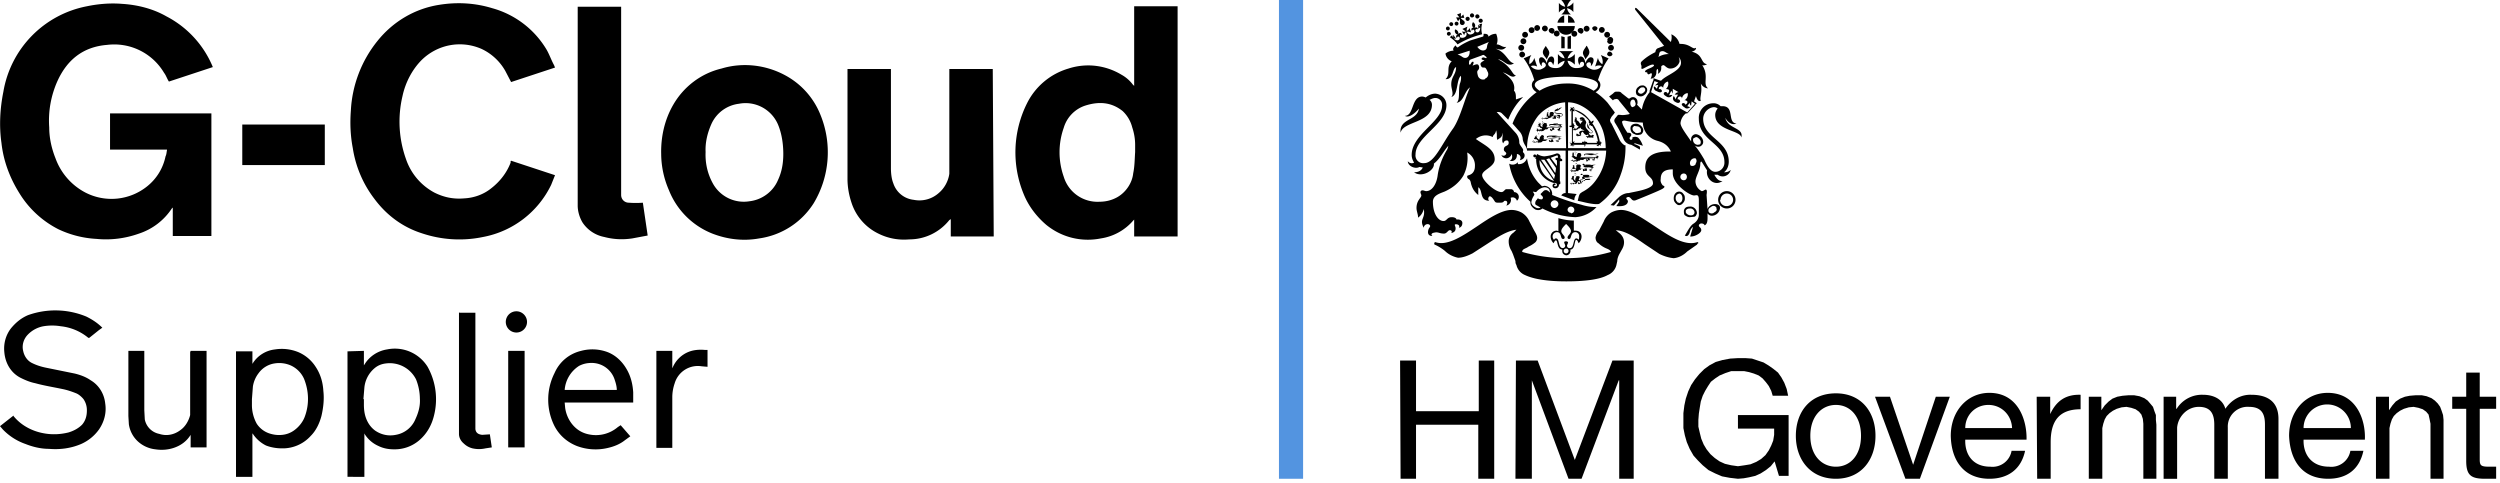
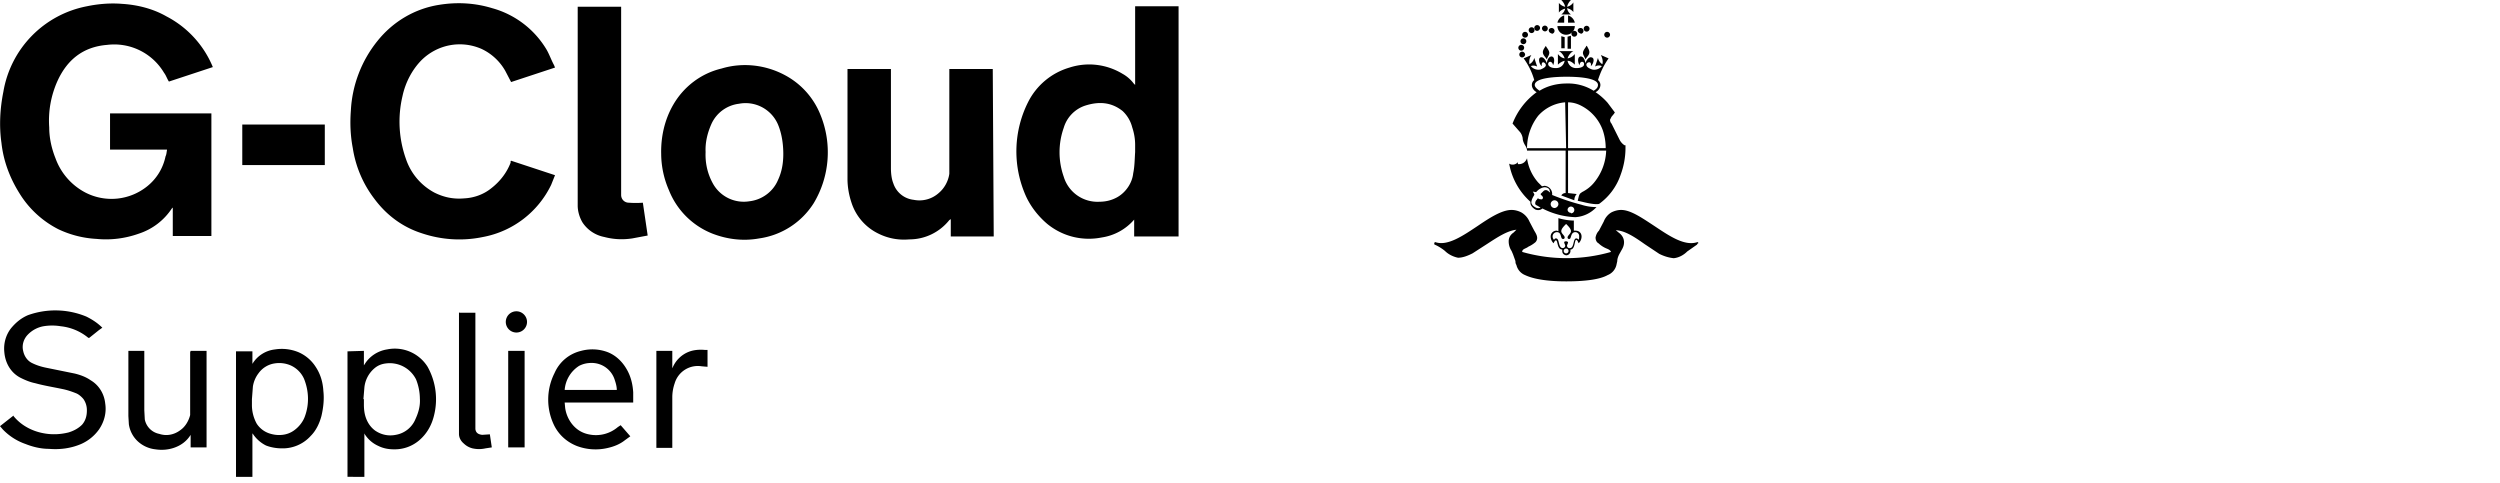
<svg xmlns="http://www.w3.org/2000/svg" version="1" viewBox="0 0 518 100">
-   <path d="M34.6 31H22.8v-7.5h21v25.4h-8V43l-.2.2a13 13 0 0 1-6.8 5.2c-2.8 1-5.8 1.4-8.8 1.1a21 21 0 0 1-7.9-2A20.2 20.2 0 0 1 4 40C2 36.8.7 33.3.3 29.6-.2 26.1 0 22.5.7 19A21.7 21.7 0 0 1 18 1.3c2.4-.5 4.9-.7 7.3-.5 3.2.2 6.4 1 9.2 2.6a20.7 20.7 0 0 1 9.6 10.5l-9.1 3c-.4-.6-.6-1.3-1-1.8a12 12 0 0 0-11.8-5.8c-5 .4-8.3 3.1-10.3 7.5a20 20 0 0 0-1.7 9.6c0 2.2.5 4.4 1.3 6.4a13 13 0 0 0 6.2 7.1 11.8 11.8 0 0 0 12.8-1.3c2-1.6 3.3-3.8 3.8-6.2.2-.4.2-.8.3-1.3V31zm71.3 2.3l9.1 3-.8 2a19.7 19.7 0 0 1-14.1 10.8c-4.3.9-8.7.6-12.8-.8-4-1.3-7.3-3.8-9.8-7.2a23 23 0 0 1-4.4-10.4c-.5-2.6-.6-5.2-.4-7.8a25 25 0 0 1 5.5-14.4c3.2-4 7.7-6.7 12.8-7.5 3.7-.6 7.4-.4 11 .7a19 19 0 0 1 11.2 8.5c.6 1 1 2.2 1.6 3.3l.2.5-9.1 3-1.2-2.3a11 11 0 0 0-5-4.6c-4.2-1.8-9-.9-12.3 2.3-2 2-3.4 4.7-4 7.5a23 23 0 0 0 .7 13c1 3 3.1 5.5 5.9 7 2 1 4 1.4 6.2 1.2 2-.1 4-.8 5.6-2.1 1.8-1.4 3.2-3.2 4-5.3v-.3l.1-.1zM244 49h-9v-3.5l-.2.2a11 11 0 0 1-6.7 3.7c-4 .8-8.1-.2-11.3-2.8-2-1.7-3.7-3.9-4.7-6.4a22.7 22.7 0 0 1 .7-18.8 14 14 0 0 1 8.6-7.2c3.7-1.2 7.7-.7 11 1.3.9.5 1.7 1.2 2.3 2l.3.3V1.3h9V49zm-8.8-17.5V30c0-1.2-.2-2.4-.6-3.6a7 7 0 0 0-2-3.4c-2.4-1.9-5-2-7.8-1.1a6.9 6.9 0 0 0-4.4 4.6 15.2 15.2 0 0 0 0 10.1 7.3 7.3 0 0 0 7.4 5.2c1.3 0 2.6-.3 3.8-1 1.7-1 3-2.9 3.2-4.9.3-1.4.3-2.9.4-4.4zM137 32c-.1-3.6.7-7.2 2.5-10.3 2.2-3.8 5.8-6.5 10-7.5 4.3-1.3 9-.8 13 1.3a16 16 0 0 1 7.5 8.3 20.5 20.5 0 0 1-1.4 18.3 16 16 0 0 1-11.3 7.3c-3.3.6-6.6.2-9.7-1a16 16 0 0 1-9-9 19 19 0 0 1-1.6-7.3V32zm25.3-.1c0-2-.3-4.2-1.1-6.1a7.3 7.3 0 0 0-8.1-4.3 7.2 7.2 0 0 0-5.7 4.2c-.8 1.8-1.3 3.8-1.2 5.8-.1 2.3.4 4.5 1.5 6.5a7.3 7.3 0 0 0 7.6 3.7c2.6-.3 4.9-2 5.9-4.4.8-1.7 1.1-3.5 1.1-5.4zM205.9 49H197v-3.6l-.3.2c-2 2.5-5 4-8.3 4-2.2.2-4.4-.2-6.4-1.2a10.8 10.8 0 0 1-5.6-6.5c-.5-1.5-.8-3.2-.8-4.8V14.3h9v20.5c0 1 .1 2.2.5 3.2a5 5 0 0 0 4.2 3.4 6 6 0 0 0 5.2-1.4c1.2-1 2-2.5 2.2-4V14.3h9l.2 34.7zM128.7 1.4v39c0 .9.7 1.6 1.6 1.6a19.6 19.6 0 0 0 2.9 0l1 6.8-3.2.6c-2 .3-3.9.2-5.8-.3a7 7 0 0 1-4.5-3c-.6-1-1-2.3-1-3.5V1.4h9zM50.2 25.8h17.1v8.4H50.2v-8.4zM320.3 9.5c-.4.6-.7 1-.6 1.5s.5.8.8 1.3c.2-.6.6-1 .5-1.5s-.6-1-.7-1.3m8.5 0c.3.6.6 1 .5 1.5s-.5.8-.8 1.3c-.2-.6-.6-1-.5-1.5s.6-1 .7-1.3m-13.3-.4a.6.6 0 1 0 .5-1.1.6.6 0 0 0-.5 1.1m.4.9a.6.6 0 0 0-.6-.7.6.6 0 1 0 .6.6m.2 1.4c0-.3-.3-.6-.6-.6a.6.6 0 1 0 0 1.2c.3 0 .6-.3.6-.6m2.5-4.9c.3 0 .6-.3.6-.6a.6.6 0 1 0-.6.6" />
+   <path d="M34.6 31H22.8v-7.5h21v25.4h-8V43l-.2.2a13 13 0 0 1-6.8 5.2c-2.8 1-5.8 1.4-8.8 1.1a21 21 0 0 1-7.9-2A20.2 20.2 0 0 1 4 40C2 36.8.7 33.3.3 29.6-.2 26.1 0 22.5.7 19A21.7 21.7 0 0 1 18 1.3c2.4-.5 4.9-.7 7.3-.5 3.2.2 6.4 1 9.2 2.6a20.7 20.7 0 0 1 9.6 10.5l-9.1 3c-.4-.6-.6-1.3-1-1.8a12 12 0 0 0-11.8-5.8c-5 .4-8.3 3.1-10.3 7.5a20 20 0 0 0-1.7 9.6c0 2.2.5 4.4 1.3 6.4a13 13 0 0 0 6.2 7.1 11.8 11.8 0 0 0 12.8-1.3c2-1.6 3.3-3.8 3.8-6.2.2-.4.2-.8.3-1.3V31zm71.3 2.3l9.1 3-.8 2a19.7 19.7 0 0 1-14.1 10.8c-4.3.9-8.7.6-12.8-.8-4-1.3-7.3-3.8-9.8-7.2a23 23 0 0 1-4.4-10.4c-.5-2.6-.6-5.2-.4-7.8a25 25 0 0 1 5.5-14.4c3.2-4 7.7-6.7 12.8-7.5 3.7-.6 7.4-.4 11 .7a19 19 0 0 1 11.2 8.5c.6 1 1 2.2 1.6 3.3l.2.5-9.1 3-1.2-2.3a11 11 0 0 0-5-4.6c-4.2-1.8-9-.9-12.3 2.3-2 2-3.4 4.7-4 7.5a23 23 0 0 0 .7 13c1 3 3.1 5.5 5.9 7 2 1 4 1.4 6.2 1.2 2-.1 4-.8 5.6-2.1 1.8-1.4 3.2-3.2 4-5.3v-.3l.1-.1zM244 49h-9v-3.5a11 11 0 0 1-6.7 3.7c-4 .8-8.1-.2-11.3-2.8-2-1.7-3.7-3.9-4.7-6.4a22.7 22.7 0 0 1 .7-18.8 14 14 0 0 1 8.6-7.2c3.7-1.2 7.7-.7 11 1.3.9.5 1.7 1.2 2.3 2l.3.3V1.3h9V49zm-8.8-17.5V30c0-1.2-.2-2.4-.6-3.6a7 7 0 0 0-2-3.4c-2.4-1.9-5-2-7.8-1.1a6.9 6.9 0 0 0-4.4 4.6 15.2 15.2 0 0 0 0 10.1 7.3 7.3 0 0 0 7.4 5.2c1.3 0 2.6-.3 3.8-1 1.7-1 3-2.9 3.2-4.9.3-1.4.3-2.9.4-4.4zM137 32c-.1-3.6.7-7.2 2.5-10.3 2.2-3.8 5.8-6.5 10-7.5 4.3-1.3 9-.8 13 1.3a16 16 0 0 1 7.5 8.3 20.5 20.5 0 0 1-1.4 18.3 16 16 0 0 1-11.3 7.3c-3.3.6-6.6.2-9.7-1a16 16 0 0 1-9-9 19 19 0 0 1-1.6-7.3V32zm25.3-.1c0-2-.3-4.2-1.1-6.1a7.3 7.3 0 0 0-8.1-4.3 7.2 7.2 0 0 0-5.7 4.2c-.8 1.8-1.3 3.8-1.2 5.8-.1 2.3.4 4.5 1.5 6.5a7.3 7.3 0 0 0 7.6 3.7c2.6-.3 4.9-2 5.9-4.4.8-1.7 1.1-3.5 1.1-5.4zM205.9 49H197v-3.6l-.3.2c-2 2.5-5 4-8.3 4-2.2.2-4.4-.2-6.4-1.2a10.8 10.8 0 0 1-5.6-6.5c-.5-1.5-.8-3.2-.8-4.8V14.3h9v20.5c0 1 .1 2.2.5 3.2a5 5 0 0 0 4.2 3.4 6 6 0 0 0 5.2-1.4c1.2-1 2-2.5 2.2-4V14.3h9l.2 34.7zM128.7 1.4v39c0 .9.7 1.6 1.6 1.6a19.6 19.6 0 0 0 2.9 0l1 6.8-3.2.6c-2 .3-3.9.2-5.8-.3a7 7 0 0 1-4.5-3c-.6-1-1-2.3-1-3.5V1.4h9zM50.2 25.8h17.1v8.4H50.2v-8.4zM320.3 9.5c-.4.6-.7 1-.6 1.5s.5.8.8 1.3c.2-.6.6-1 .5-1.5s-.6-1-.7-1.3m8.5 0c.3.6.6 1 .5 1.5s-.5.8-.8 1.3c-.2-.6-.6-1-.5-1.5s.6-1 .7-1.3m-13.3-.4a.6.6 0 1 0 .5-1.1.6.6 0 0 0-.5 1.1m.4.9a.6.6 0 0 0-.6-.7.6.6 0 1 0 .6.6m.2 1.4c0-.3-.3-.6-.6-.6a.6.6 0 1 0 0 1.2c.3 0 .6-.3.6-.6m2.5-4.9c.3 0 .6-.3.6-.6a.6.6 0 1 0-.6.6" />
  <path d="M317.1 6.8a.6.6 0 1 0 .5-1.1.6.6 0 0 0-.5 1.1m-1.1 1a.6.6 0 1 0 0-1.2.6.6 0 0 0 0 1.2m4-1.3a.6.6 0 1 0-.5-.6c0 .3.3.6.6.6m1.4.5a.6.6 0 0 0 0-1.2c-.3 0-.6.2-.6.5s.3.6.6.6" />
-   <path d="M322.8 7.5a.6.6 0 1 0-.5-1.1.6.6 0 0 0 .5 1.1m10.2 1a.6.6 0 0 0 1.2 0 .6.6 0 1 0-1.1 0m.7.8c-.3 0-.6.3-.6.6a.6.6 0 1 0 .6-.6m-.3 1.4c-.3 0-.5.3-.5.6a.6.6 0 0 0 1.1 0c0-.3-.3-.6-.6-.6m-3.1-4.3c.3 0 .6-.3.6-.6a.6.6 0 0 0-1.1 0c0 .3.3.6.6.6m1.4.4a.6.6 0 1 0 0-1.2.6.6 0 0 0 0 1.2" />
  <path d="M333 7.8a.6.6 0 1 0 0-1.2.6.6 0 0 0 0 1.2m-4-1.3a.6.6 0 1 0-.5-1.1.6.6 0 0 0 .5 1.1m-1.5.5a.6.6 0 0 0 0-1.2c-.3 0-.6.2-.6.5s.3.6.6.6m-1.9.1a.6.6 0 1 0 1.2 0 .6.6 0 0 0-1.2 0m-2.1 3h.7V7.7l-.7-.2V10zm2-2.6l-.7.2v2.5h.7V7.4zm-1.4-2.7V3.2a2 2 0 0 0-1.4 1.5h1.4zm.8 0h1.4a2 2 0 0 0-1.4-1.5v1.5z" />
  <path d="M322.7 5.4a1.8 1.8 0 0 0 3.6 0h-3.6zm2.8-2.4a2 2 0 0 1-.8-1.3c.5.1 1 .4 1.3.8v-2a2 2 0 0 1-1.3.9c.1-.5.4-1 .8-1.4h-2c.4.4.7.9.8 1.4-.5-.1-1-.4-1.3-.8v2c.3-.4.8-.7 1.3-.8a2 2 0 0 1-.8 1.2h2zm2.1 39.4c-2-.5-4-1.2-6-2a1.7 1.7 0 0 0-1.6-1.9l-.5.1-.8-.8a9.6 9.6 0 0 1-2.3-5c-.3.8-1 1.3-1.9 1.2v-.4c-.4.5-1.2.7-1.8.3a13.8 13.8 0 0 0 4.4 7.9v.2c0 .6.5 1.1 1 1.4.5.2 1 .2 1.5-.2a16.2 16.2 0 0 0 6.8 1.8 6.5 6.5 0 0 0 4.4-2.1h.2a10 10 0 0 1-3.4-.5m-6.6-2.7l-.2-.1a.7.7 0 0 0-1 0l-.4.4-.2.2.1.2c.4.3.5.6.3.8l-.1.1c-.3 0-.6 0-.8-.2l-.2.1v.1l-.1.1a1 1 0 0 0-.3.7v.1c0 .2.2.3.4.4l.7.4a1 1 0 0 1-1 0c-.4-.2-.8-.5-.9-1 0-.6.3-1.1.6-1.6v-.2l-.3-.5.6.1h.1c.4-.5 1-.9 1.7-1 .4 0 .7.1 1 .4l.2.7-.3-.2m1.2 3.4a.8.8 0 1 1 .8-.8c0 .4-.4.8-.8.8m3.4 1a.7.7 0 0 1-.7-.6.7.7 0 1 1 1.4 0c0 .4-.3.7-.7.7m1 3.6a1 1 0 0 0-.4 0v-2.1c-1 0-2.2-.2-3.2-.5v2.7l-.3-.1a1.2 1.2 0 0 0-1.3 1.2c0 .5.2 1 .6 1.4.2-.4.3-.6.5-.6.4 0 .2 1.9 1.3 1.9v.3c0 .5.3.8.8.9.5 0 .9-.4.9-.9v-.3c1 0 .8-2 1.2-2 .2 0 .3.3.5.7.4-.4.6-.9.6-1.4 0-.7-.5-1.2-1.2-1.2m-2 4.7a.5.5 0 1 1 0-1 .5.5 0 0 1 0 1m2.6-2.8a.6.6 0 0 0-.5-.3c-.7 0-.4 2-1.3 2a.5.5 0 0 1-.6-.6l.2-.5c0-.2-.2-.3-.4-.3s-.4 0-.4.3l.2.5a.5.5 0 0 1-.5.6c-1 0-.6-2-1.4-2-.2 0-.3.1-.4.3a1 1 0 0 1-.3-.7c0-.5.4-.9.9-.9 1 0 .7 1.4 1.2 1.4a.3.3 0 0 0 .4-.3c0-.4-.7-.8-.7-1.3s.5-1 1-1.5c.5.5 1 1 1 1.5s-.7.9-.7 1.3a.3.3 0 0 0 .4.3c.4 0 .2-1.4 1.2-1.4a.8.8 0 0 1 .8.9c0 .3 0 .6-.2.8" />
  <path d="M351.9 50.4a.2.2 0 0 0-.3-.2c-2.6.8-5.7-1.3-8.7-3.3-2.6-1.7-5-3.4-7-3.4-.7 0-1.4.2-2 .5-.7.4-1.3 1.1-1.6 1.9l-1 1.9c-.4.4-.6.9-.7 1.4 0 .5.2 1 .6 1.2a5.4 5.4 0 0 0 1.7 1.1c.5.2.8.4.9.7a33.4 33.4 0 0 1-18.4 0c0-.5.4-.6 1-.9l.3-.2a6 6 0 0 0 1.3-.8c.3-.2.5-.6.5-1 0-.5-.3-1-.6-1.5l-1-1.9a4 4 0 0 0-1.7-1.9c-.6-.3-1.3-.5-2-.5-2 0-4.5 1.6-7 3.3-3 2-6.2 4.2-8.7 3.4a.2.2 0 0 0-.3.2.2.2 0 0 0 .1.3c.7.3 1.5.8 2.1 1.3.7.7 1.7 1.2 2.7 1.4 1 0 2-.4 3-.9l3.1-2c2-1.3 4.1-2.7 6-2.9l-.6.6c-.6.4-1 1-1 1.8 0 .7.2 1.4.6 2l.3.7.5 1.4c0 .2 0 .5.2.8A3 3 0 0 0 316 57c1.7.8 4.5 1.3 8.5 1.3s7-.4 8.6-1.3a3 3 0 0 0 1.8-2l.2-.9c0-.5.2-1 .4-1.4l.5-.9c.3-.5.5-1 .5-1.6 0-.8-.4-1.5-1.1-2l-.6-.5c2 .1 4 1.5 6 2.9l3 2c1 .5 2 .8 3 .9 1-.1 2-.6 2.8-1.4l2-1.4.2-.3m-15.2-20.3a3 3 0 0 1-1-1.1l-1.7-3.4c-.2-.2-.3-.5-.3-.8l.3-.6.5-.6.2-.3-1.5-2c-.7-.8-1.6-1.6-2.5-2.2.6-.3 1-.9 1-1.5 0-.4-.2-.8-.5-1 .5-1.6 1.2-3.1 2.2-4.5l-1.6-.7c.3.6.5 1.3.3 1.9a2 2 0 0 1-.9-1.3l-.6 1.8c.4-.3 1-.3 1.4-.1a2 2 0 0 1-2 .7c-.6-.2-1.2-.5-1.2-1 0-.3.3-.5.6-.5.4 0 .4.6.3.8.4-.2 1-1.6.2-1.8-.6-.2-1.1.6-1.3 1.2-.1-.7-.4-1.4-1-1.4-.8.1-.5 1.5-.2 1.8 0-.5.3-.7.5-.7.3 0 .5.3.4.6 0 .4-.7.7-1.4.7-1 .1-1.8-.5-2-1.5.6 0 1.1.4 1.5.8v-2.2c-.4.5-.9.8-1.5.9.2-.6.6-1.2 1.2-1.5h-3c.6.3 1 .9 1.2 1.5-.6-.1-1-.4-1.4-.9v2.2c.4-.4.9-.7 1.4-.8-.2 1-1 1.6-2 1.5-.7 0-1.3-.3-1.4-.7s.2-.6.4-.6.5.2.6.7c.2-.3.5-1.7-.3-1.8-.6 0-.9.7-1 1.4-.2-.6-.7-1.4-1.3-1.2s-.2 1.6.3 1.8c-.1-.2-.1-.7.2-.8.3 0 .6.3.6.6 0 .4-.6.7-1.1.9a2 2 0 0 1-2-.7c.4-.2 1-.1 1.3.1l-.6-1.8a2 2 0 0 1-1 1.3c-.1-.7 0-1.3.4-1.9l-1.6.7a14 14 0 0 1 2.2 4.5c-.3.2-.5.6-.5 1 0 .6.4 1.2 1 1.5a14.5 14.5 0 0 0-5 6.5l1.4 1.6c.4.4.6.9.7 1.4 0 .5.2 1 .5 1.5.2.3.4.7.4 1.1h8V40a1 1 0 0 0-.9.5l2.7 1c0-.5.2-1 .5-1.3l-1.8-.2v-8.8h7.9a11 11 0 0 1-2.4 6.5c-.7.9-1.6 1.6-2.6 2.1l-.4.3a2 2 0 0 0-.3.7l-.2.8.9.2c2.8.7 3.5.5 3.6.4a12.3 12.3 0 0 0 4.4-6 16 16 0 0 0 1-5.3v-.8m-12.3.6h-8.1a11 11 0 0 1 2.3-6.7 8.4 8.4 0 0 1 5.6-2.8l.2 9.5zm.1-13.4c-2 0-4 .5-5.6 1.5-.6-.4-1-.8-1-1.2 0-1.5 4.4-1.7 6.6-1.7s6.5.2 6.5 1.7c0 .4-.2.8-.9 1.2a10 10 0 0 0-5.6-1.5m.3 13.4v-9.5c1 0 2 .3 2.9.8a9.2 9.2 0 0 1 4.3 5c.4 1.2.6 2.4.6 3.7h-7.8z" />
-   <path d="M331.5 29.2a.1.1 0 1 1 0 .3 9 9 0 0 0-1.6-4c.2 0 .3-.3.3-.5-.2 0-.4.1-.5.3l-.2-.3c-.5-.6-1-1.2-1.7-1.6-.6-.4-1.2-.6-1.9-.8 0-.2.2-.2.3 0a.3.3 0 0 0-.3-.4l-.1.2-.4-.2.1.4-.2.1a.3.3 0 0 0 .3.4.1.1 0 1 1 0-.3V26l-.5.1c.1.2.4.3.6.2v3.3a.2.2 0 1 1-.1-.3c-.3 0-.4.3-.3.4l.2.1-.1.4c.2 0 .3 0 .4-.2v.3c.2 0 .4 0 .4-.3a.1.1 0 1 1-.3 0h2.4v.4c.2-.1.2-.3.2-.5h2.6a.2.2 0 0 1-.3.1c0 .2.3.3.4.3l.1-.3.4.2c0-.2 0-.3-.2-.4a.2.2 0 0 0 .3-.1.3.3 0 0 0-.3-.4m-2.3-4v.2l.2.1-.2.4.4-.1v.2h.3c.6 1 1 2 1.2 3.2h-.3l.1.3h-2l-.1-.2h-.3l-.1-.3-.2.4a.2.2 0 0 0-.4.1h-1.7l.2-.3-.4.1v-2.8l.3-.1-.1-.3.3-.1-.3-.2v-.3h-.2V23l.3.1v-.3l1.4.8a7 7 0 0 1 1.6 1.4" />
-   <path d="M330.1 28.3l.2-.2h-.2s.2 0 0-.1 0-.2-.2 0-.7 0-.7-.6l.2.2h.4l.2-.2c0-.3-.2-.4-.5-.6l-.2-.3-.3-.7v-.3a1 1 0 0 0 0 1c.3.3.9.6.9.8 0 .1 0 .2-.2.2h-.2l-.2-.2-.6-.7a1 1 0 0 1-.1-1c.2-.2-.1-.7-.3-.9v-.2h-.1l-.2-.2h-.4l-.2.1-.1.2c0 .2 0 0 0 0l.2.2v-.1h.2v.1h-.3v.1l.2.1h.3c0 .3-.3.3-.4.7l-.2-.2a1.7 1.7 0 0 0-.4-.5c-.2 0-.2-.1-.2-.2v-.4l-.1-.1v.2l-.1-.1c0-.1-.1-.2-.2 0l.2.1-.2.1c0 .1 0 0 0 0v.4c0 .1-.1 0-.1 0-.1.1 0 .2.2.2v.2h.1c.1 0 0 0 0 0v.2c.1.3.3.5.6.6l-.4.4s-.2.2-.3 0h-.4.1v.1h.2-.3v.3l.3-.1v.2h.1v-.3s0 .2.2.1l.3-.1.2-.2h.2l.2-.2c0 .5.6.4.8.7a1 1 0 0 0-.6 0c-.1 0-.4.1-.5.3 0 .2.1.4.3.5h-.4l-.3-.2c-.2 0-.3.1-.2.2h.2l-.2.1v.1s0 .1.2 0l.1.2c.1 0 0 0 0-.1h.2s0-.1.2 0l.1-.1h.2v-.4c0-.2.2-.4.4-.4.1.3.4.6.7.7.2 0 .3-.2.4-.1v.3h-.3c-.1 0-.2 0-.2.2l.1-.1.1.1.1-.1s-.1.2 0 .2v.1h.1l.1-.2v.1h.9c0 .1 0 .1.2 0s-.1 0-.1 0v-.4l.2-.1h-.2v.3zm-6.6 4.5h-.2v-.1a.7.7 0 0 0-.8-.9c-.8.3-1.6.5-2.5.6a3 3 0 0 1-1.5-.5l-.2.4a.3.3 0 1 0-.3.3l.2-.1-.1.4h.2a5 5 0 0 0 3.6 5c.3 0 .7 0 .7.4 0 .2-.1.3-.3.3a.2.2 0 0 1-.3-.2l.3-.1c0-.1 0-.3-.2-.3s-.4.2-.4.4a.5.5 0 0 0 .5.6.7.7 0 0 0 .8-.8c.1 0 .3 0 .3-.2v-.4h-.1v-4.2h.2c.1 0 .3 0 .3-.2s-.1-.3-.3-.3m-4.4.3l3 4.3a4.2 4.2 0 0 1-3-4.3m3 3.9l-2.7-4h.7l2.2 3.2-.2.8m.2-1.3l-1.8-2.8.6-.2 1.4 2-.1.9m.5-3h-.2c-.1 0-.3 0-.3.2s.1.3.3.3v1.2l-1.3-1.7 1.3-.5c.2 0 .2.1.2.5m.2-8.5c.5 0 .8-.2.8-.4 0-.6-1.6-.2-1.6-.6l.1-.2c.8 0 .9-.6 1.4-.7-.7-.1-.8.4-1 .5.1 0 .2-.3.1-.4-.1.2-.4.2-.6.4l-.1.1.1.1-.1.2c0 .6 1.6.2 1.6.6 0 .2-.3.3-.7.3s-.6-.3-1.2-.1c0-.1.2-.3 0-.4a.1.1 0 0 0 .2-.1h-.1v-.2l-.2-.1h-.4l-.2.2v.3l-.1.4-.2-.2v-.5.1l-.2-.1s0-.1-.1 0l.2.1h-.2v.4c0 .1 0 0 0 0v.1c0 .1 0 .1-.1 0a.1.1 0 0 1 0-.1c-.1.1 0 .3.2.2s0 .1 0 .1l.2.2h-.7c0 .1-.3.2-.4 0h-.2l.2.1c.2.1 0 0 0 0h-.2l-.2.1h.3c.2 0 0 0 0 0v.2l-.1-.1.1-.1.2-.1v.1a.1.1 0 0 0 .2-.1l.1.1-.1.1.2-.1h.2v.2c0-.2.2-.1.3-.2l.2-.1.1-.1v.1l.4-.2c.3 0-.2-.3.4-.2h.2v.2h.2-.2c-.1.2-.1-.1-.3 0h-.1.2c0 .1-.2 0-.1.2v.1h.2c.1 0 0 0 0 0h.5v-.3l-.1-.2h.7v.2h-.2a.1.1 0 0 0-.2.1h.4l-.1.1v.1l.2-.2c.2 0 0 0 0 0v.2h.1V24l.1-.1-.1-.1h-.7M321 23h.2-.1c-.1 0-.1 0 0 0m-.2-.1h-.1c-.1 0 0 0 0-.2v.1m0 .4v-.1h-.1c-.1 0 0 0 0 0h.1c-.1 0 0 0 0 .1v.2h-.2v-.1m3.1 3.1c0-.2-.2-.3-.7-.3s-1.9.2-1.9-.2h.7c.7.2 1.6-.2 2 0-.5-.4-1 0-1.5-.2.3 0 .5 0 .5-.2-.3.2-.8 0-1 .2-.5 0-.8 0-.8.2 0 .6 1.5.2 2 .2s.6 0 .6.2-.5.1-.8.1h-2.4c0-.1.2-.3.1-.4l.2-.1h-.2v-.2l-.1-.2h-.4l-.1-.1v.2c-.1 0-.2.2-.3.1l.1.1-.1.2c-.1 0 0 .1 0 .1v.2h-.1a3 3 0 0 0-.3-.2v-.6l-.2-.1h.1v.2l-.2-.1c-.2 0 0 0 0 0 0-.1 0-.2-.1 0l.2.1-.2.1-.1.1.1.1v.2c0 .1 0 .1-.1 0a.1.1 0 0 1 0-.1c-.2.2 0 .3.2.2s0 .1 0 .1h.1c.1 0 0 0 0 0l.2.2c.1 0 .2.2.3 0v.3h-.4s-.3.2-.4 0v-.1h-.1l-.1-.1-.1.1.2.2c-.1 0-.1-.1-.2 0l-.2.1h.3s-.1.1 0 .2l.1.2v-.2l.1-.1c.1 0 0 0 0 0h.3v.2l.2-.2h.2v.3c0-.3.2-.2.4-.3l.4-.3h.2c.5 0 .1-.4 1-.3h.2v.3h.2-.2c-.2.2-.2-.2-.4-.1l-.1.2.1-.1h.1s-.2 0-.1.2l.1.1h.1l.1.1.1-.1.1-.2h.4l-.1-.2v-.2h1v.2h-.2l-.1.2.1.1.1-.1v.1l-.1.1.1.1v-.1c.2 0 0-.1.2-.2v.2l.1.1.1-.1V27l-.1-.2.1-.2v-.4c0-.1-.2.1-.2 0h-.1l-.6-.1c.4 0 .9-.1.9-.3m-3.5-.5l.2.1h-.2m-.1-.2s-.1.1-.2 0v-.1l.2.1m-.2.5v-.1h.1c.1 0 0-.1 0-.2h-.1.2v.1h-.1v.2l-.2.1v-.1m4.1 3.1c0-.2-.2-.3-.7-.3s-2.2.2-2.2 0 .5-.2 1-.2v.1c.8.2 1.5-.3 2 0-.4-.4-.9 0-1.4-.2l.6-.1h-1.2c-.5 0-1.1 0-1.1.3 0 .5 1.8.2 2.3.2s.5 0 .5.2-.4.1-.7.1h-2.8s.2-.3 0-.4.2 0 .2-.1h-.1v-.2l-.2-.2h-.2l-.2.1c0 .1 0 0 0 0v.1l-.3.2h.1l-.1.3v.2h-.2l-.3-.3-.1-.2v-.3l-.1-.1v.4l-.1-.2s-.1-.1-.2 0l.2.1-.2.1c0 .1 0 0 0 0v.2h-.1c-.1.1 0 .3.2.2l.1.1.1-.1.3.3h.1v.2h-.4c0 .1-.3.2-.4 0v-.1h-.1l-.1-.1-.1.1h.1l.2.2h-.1l-.2-.1s-.2 0-.1.2v-.1h.3c.2-.1-.2.1 0 .2l.1-.2c.1 0 0 0 0 0a.1.1 0 0 0 .2.1h.2v.1l.1-.2h.2v.1l.1.2c0-.3.3-.1.5-.2h-.1.2l.2-.1v-.1h.1l.2-.1c.9.1.4-.4 1.4-.3h.1c.1 0 0 .2 0 .2l.2.1h-.1c-.2.1-.2-.2-.4-.2l-.1.2h.2s-.2 0-.1.1v.1h.3l.1.1.1-.1h.4l-.1-.3v-.2h1v.2h-.4c-.1 0 0 .1 0 .2h.1c.1 0 0 0 0 0h.2v.2l.1-.2c.1 0 0 0 0 0v.1h.2l-.1-.2V29h.1v-.2l.1-.1-.1-.1c0 .1-.2.1-.2 0h-.1a3 3 0 0 1-.6 0c.3 0 .9 0 .9-.3m-4-.4h.2-.1c-.1 0 0 0 0 0m-.2-.1h-.1c-.1 0 0 0 0-.2l.1.1m-.2.5V28c0-.1 0 0 0 0v.2l-.1.1v-.1m12.5 4.8v-.1l-.2-.1h-.6c.3 0 .9 0 .9-.3s-.2-.2-.7-.2-2.2.2-2.2-.1.5-.2 1-.1c.8.2 1.6-.3 2-.2-.6-.2-.9.2-1.4 0l.6-.1h-1.2c-.5 0-1.1 0-1.1.3 0 .5 1.8.2 2.3.2l.5.1-.7.2h-2.9c.1-.1.3-.3.2-.4l.1-.1h-.1v-.2l-.2-.2h-.5v.2l-.2.1h.1l-.1.3v.2h-.2l-.3-.2c-.2-.1-.1-.1-.1-.2v-.3a.1.1 0 0 0-.1-.2v.2l-.1-.1c0-.1 0-.2-.1 0l.1.1c.1 0 0 0 0 0h-.1v.4c0 .1 0 0 0 0v.1c0 .2-.2.2-.2 0 0 .2.1.3.3.3l.1.1.3.3h.2l.2.2h-.4s-.3.2-.4 0 0 0 0-.1h-.3.1l.1.1c.1.1 0 0 0 0h-.2s-.2 0-.1.1h.3v.2c.1 0 0 0 0 0v-.2l.2.2a.1.1 0 0 0 .1-.2v.1h.1v.1l.2-.1h.2v.2c0-.2.2-.1.3-.2l.2-.1c0-.1.1 0 .2 0l.2-.2c.9.2.4-.3 1.4-.2l.1-.1v.3c-.1.2-.1-.2-.3-.1 0 0-.2 0-.1.1h.1s-.1 0 0 .2v.1l.1.1.1-.1c.2 0 0-.2.2-.2h.3V33l-.1-.2h1v.2h-.2c-.1 0-.2 0-.2.2h.3l-.1.1v.1c.1 0 0-.2.2-.2s0 .1 0 .1h.1V33l.1-.2c.1-.2 0 0 0 0v-.2m-3.9-1l.2.1h-.2m-.1-.2l-.2.1v-.2l.2.1m-.2.5h.1c.1 0 0-.2 0-.2h-.1.2v.1h-.1c-.1 0 0 0 0 .1l-.1.1V32zm2.4 2.3l.1.1c.7.2 1.5-.3 1.9-.2-.6-.2-.9.1-1.4 0l.6-.1h-1.1c-.4 0-.7 0-.7.3 0 .5 1.4.2 1.8.2l.4.1-.7.2h-2.2l.1-.4.1-.2h-.1v-.1l-.2-.1h-.5v.1l-.2.2v.5h-.3l-.1-.3v-.3l-.2-.1v.1s0-.1-.2 0h.1l.1.2h-.1v.2s-.2.2-.2 0c0 .2.1.3.3.3h.5v.3a1 1 0 0 0-.3 0c-.1 0-.3.1-.4 0v-.1h-.1l-.1-.1-.1.1.2.1c.2.1 0 0 0 0h-.1s0-.1-.1 0h-.2.1c0 .2 0 .2.2 0s-.1.2 0 .3l.1.1v-.1l.1-.1c.1 0 0 0 0 0h.3v.1l.2-.1h.1l.1.1c0-.2.2-.1.3-.2.1.2.3 0 .3-.2h.2c.5 0 .1-.4.8-.3h.2v.2l.2.1h-.1c-.1.1-.1-.2-.3-.2l-.2.2h.2c.1 0 0 0 0 0s-.2 0-.1.1v.1s.2.2.2 0h.6v-.5h1v.2h-.3c-.1 0-.2 0-.2.2h.3l-.1.1v.1l.1-.2v.2h.1c.1 0 0 0 0 0v-.1c.1-.1 0-.1 0-.2l.2-.1v-.3l.1.1.1-.1h-.2s0-.2 0 0l-.7-.1c.3 0 .9-.1.9-.3s0-.2-.6-.2-1.6.1-1.6-.1.2-.2.4-.1m-1.6 0h-.2v-.2l.2.1m.1.3h-.1v.1l-.1.1c-.1 0 0 0 0 0v-.2h.2v.1m0-.1V34l.2.1h-.1m1.3 2.6h.1c.7.3 1.4-.2 1.8-.1-.5-.2-.8.1-1.3 0l.6-.1c-.2.1-.9-.2-1.1 0h-.1c-.2 0-.4.2-.4.4 0 .4 1.7 0 1.7.2s-.3.2-.8.2h-1.6l.1-.3.1-.2v-.2l-.2-.1h-.5v.2l-.1.1c-.1 0 0 0 0 0l-.1.3v.4l-.3-.4c-.1 0 0-.1 0-.2v-.3a.1.1 0 0 0-.2-.1v.1c0-.1-.1-.2-.2 0l.2.1h-.2v.2s-.1.2-.1 0c-.1.2 0 .3.2.3s0 .1.1.1 0 .2.2.3a.2.2 0 0 0 .3.1v.2a1 1 0 0 0-.3 0h-.7l.2.1c-.1 0-.1-.1-.2 0h-.1s0 .2.3 0-.2.1-.1.2l.1.1V38h.3v.2c.1 0 .2 0 .2-.2h.2c.2 0 0 0 0 0v.2c0-.2.2 0 .3-.2v.1l.1-.1.2-.4.5-.2-.1.3.2.2h-.2c-.1.1-.1-.2-.3-.1l-.1.1h.2c.1 0 0 0 0 0s-.2 0-.1.1v.1l.2.1v-.1h.1l.1-.1h.3a.2.2 0 0 0-.1-.3s0-.3-.2-.5h.5l.3.2-.1.1h-.2l-.1-.1-.1.1h.2-.2v.1c0 .1 0 0 0 0h.2v.2c.2-.2 0-.2.2-.3h.2c.1 0 0-.1 0-.2l.1.1.1-.1-.1-.1V37l-.2-.2h.1c.6 0 1-.2 1-.4 0-.4-1.8 0-1.8-.2 0-.1.1-.2.3-.2m-1.3 0l.2.1h-.1c-.1 0 0 0 0-.1m-.2 0h-.1c-.1 0 0 0 0-.2l.2.1m-.2.4v-.1c0-.1 0 0 0 0h.2-.1v.2h-.1M300.6 7a.4.4 0 1 0-.4.4c.2 0 .4-.2.4-.4m-.2-1.1a.4.4 0 1 0-.8 0 .4.4 0 1 0 .8 0m.3-.5a.4.4 0 1 0-.4-.4c0 .2.2.4.4.4m1.1-.1a.4.4 0 1 0 0-.8.4.4 0 0 0 0 .8m4.7-.7a.4.4 0 1 0 .6-.6.4.4 0 1 0-.6.6m-.1-.9c.2-.1.2-.4 0-.6a.4.4 0 1 0-.6.6.4.4 0 0 0 .6 0m-1.1-.2c.2-.1.2-.4 0-.6a.4.4 0 0 0-.6 0 .4.4 0 1 0 .6.6m-.9.7a.4.4 0 1 0-.6-.6.4.4 0 0 0 0 .6.4.4 0 0 0 .6 0m-2.7-.6l.4.8.4-.5v.9a.5.5 0 1 0 .8-.5 4 4 0 0 1-.6-.5v-.1h.7l-.2-.7-.5.5v-.8l-.8.3.5.6h-.7zm4.8 1.4l.2.5-.4-.4v1c0-.2.2-.3.4-.4 0 .7-.3 1-.5 1a.4.4 0 0 1-.5-.4c0-.2.2-.4.5-.2 0-.5-.4-.5-.7-.3a.8.8 0 0 0-.3-1.2c-.3.4-.2 1 .2 1.2-.4-.2-.7.2-.4.6.1-.4.4-.3.5 0s-.2.6-.6.7c-.6.2-.8-.2-1-.5.2-.1.5 0 .9.1l-.3-.9a1 1 0 0 1-.6.6c0-.3 0-.6.2-.9L303 6l.7.5a1 1 0 0 1-.8 0l.5.8c0-.3.2-.6.4-.6.1.3.2.7-.3 1a1 1 0 0 1-1 0v-.1c0-.3 0-.6.4-.3 0-.6-.5-.6-.7-.2 0-.5-.2-.9-.7-1a.8.8 0 0 0 .6 1.1c-.3 0-.6.3-.2.7 0-.4.3-.4.5-.2a.4.4 0 0 1-.2.6c-.2.1-.5.1-1-.3h.5l-.6-.8v.6a1 1 0 0 1-.2-.5l-.5.4c.6.4 1.2.9 1.6 1.5a18.4 18.4 0 0 1 5.1-2.1c-.2-.7-.2-1.5 0-2.2l-.6.1zm9.1 26.2c.1-.4-.7-1-.8-1.6a3 3 0 0 0-.7-2l-4-4.4c.4 0 .8 0 1.1.3l1.3 1.3a13 13 0 0 1 2.6-4.2l.5-.5-1.5.5c0-.8 0-1.4-.4-1.8.2-1 0-2.3-2.3-3.8 1.2.3 1.9 1.4 2.7.6-.8 0-.8-1.8-3.7-3.3 1.1 0 2 1.8 3.3.8-1.2-.1-1.6-2.3-3.8-3 .8.1 1.5.5 2.2-.4-.8.2-1.2-.5-2-.5.3-.7.2-1.5-.1-2.2-.6 0-1.1.2-1.6.6 0-.6-.6-.6-1-.6 0 .3 0 .6-.2.6l-2.6.8c-.9.4-1.7.8-2.5 1.4-.2.1-.4-.2-.5-.4-.3.3-.7.7-.4 1.1-.6 0-1.2.2-1.7.6a2 2 0 0 0 1.3 1.6c-1.3 1.3-.1 2.6-1.3 3.7 1.7.1 1.4-2.2 2.2-2.5 0 1.6-1 1.9-1 3.6 0 1 .6 2 0 2.6 1.5-.4 1-3.5 2-4.4a3 3 0 0 1-.2 1.6c-.4 1.4.1 3.4-.7 4 1.5-.2 1.6-2.4 2.8-3.2-1 2-2 6.3-3.5 8.5-2.4 3.3-3.9 7.2-6 7.2a1.6 1.6 0 0 1-1.8-1.8c0-3.7 6.4-6.2 6.4-10.2 0-1.3-1-2.3-2.3-2.4-.7 0-1.4.3-2 .8a2 2 0 0 0-.7-.2c-2.3 0-1.7 4-3.6 4 .7.5 2-.4 2.9-1.5-.4 2.6-4.1 2-3.8 5 .5-2.4 6.5-2 6.5-5.8 0-.4-.2-.8-.5-1 .4-.2.8-.4 1.2-.4a1.4 1.4 0 0 1 1.4 1.6c0 3.3-6.3 6-6.3 10.2 0 .6.2 1.1.5 1.6a1 1 0 0 1-1.3-.3c0 1 1.5 1.7 2.4 1.2l.7.1c-.3.7-1 1-1.8 1 1.6 1.2 4.3-.4 4.1-1.8 1.3-1 2-2.6 3-3.7l-.2.7c-1 1.6-1.7 3.4-2 5.3-.2 1.8-1.1 3.4-2.4 3.4-.3 0-.7-.3-1-.1-.4.3 0 .7 0 1 0 .5-1 1-1 2.6 0 .7.4 1.5.3 2 .6-.4 1-1 1.2-1.8.4 2.1-1 2 0 3.9a.8.8 0 0 1 1.1-.7c.4.3.2.5 0 .8s-.6 1.6.7 1.6c-.3-.2-.3-.6.4-.7.8-.2 1 .2 2 .2.6 0 .8-.7 1.2-.7s.5.3.3.6c.8-.2.9-.6.9-1s-.3-.7-.1-.8 1.1 0 .8.7c.4-.1.7-.4.7-1s-.7-.8-1.2-.7c-.1-.4-.6-.5-1-.5-1 0-1 .8-1.7.8-1.1 0-2.2-1.5-2.2-4 0-1.3 1.4-1.7 2.4-2.1 1.6-.7 3-1.8 3.9-3.3a8 8 0 0 0 .8-4.8 3 3 0 0 1 1.6 2.9c0 .7-.3 1.4-1 1.7-.4.2-.6.1-.6.4 0 .2.1.4.3.5.5.3.4.8.6 1.3a4 4 0 0 0 1.4 2v-1.6c1 .6.2 2.8 2.3 2.8-.4-.2-.2-.8 0-.9s.5.1.9.7.3.6 1.3.6.6-.4 1.1-.4.5.6.2 1a1.2 1.2 0 0 0 .9-1.6.9.9 0 0 1 1.3.6 1 1 0 0 0-.6-1.8c0-.3-.3-.6-.6-.6h-1c-.3 0-.5.6-1 .6-1.3 0-4-2.4-4-3.5s2.6-1.7 2.6-3.3c0-2.1-2.1-2.9-3.9-4.2 1-.8 2.3-1 3.5-.4.1-.6.5-.4.7-1.4.3.9 0 1.6.3 2 .3-.4 1-.4 1-1.5.2.7-.3 1.8.2 2.2.1-.5.5-.6.7-.6s.4.1.4.5c0 .8-1 .4-1 1.4 0 .4.5.5.5.8a.6.6 0 0 1-1 .3c.1.4.5.7 1 .7s1-.4 1.1-.9c.3.7 0 1.3-.4 1.4.5.2 1.6 0 1.5-1.4.6.1 1 .6.6 1.3.5-.1 1-.4 1-1s-.5-.5-.3-1m-12-19.2c-.6 0-.6-.4-1.6-.7l2.5-.8c.1.7-.2 1.5-.9 1.5m4.1 4.4a1.1 1.1 0 0 1-1.5-.8c-.1-.4-.2-.8 0-1s.4-.5.2-1-.7-.2-1.3 0c.3-.5.3-.9 0-.8s-.4.7-.6.6-.1-.4-.1-.6.1-.4.4-.5l2.2-.8c.2-.1.4-.2.6 0s.5.3.4.5-.6-.3-.9 0 0 .4.5.5c-.5.3-1 .5-.8 1s.3.5.8.5c.2 0 .4.3.6.8a1 1 0 0 1-.5 1.5m.1-6c-.6.4-1.3 0-1.7-.6l2.4-1c-.6.8-.2 1.2-.7 1.6M356 41.4a1.8 1.8 0 1 0 1.8-1.8c-1 0-1.8.8-1.8 1.8m.5 0a1.3 1.3 0 1 1 1.3 1.3 1.3 1.3 0 0 1-1.4-1.3m-7.1 1.6a1 1 0 0 0-.4.7c0 .3 0 .7.2.9.3.2.6.4 1 .4l1-.1c.3-.1.4-.4.5-.7 0-.7-.5-1.3-1.2-1.4-.4 0-.8 0-1.1.2m.8 1.6c-.5-.1-.9-.5-.8-.8 0-.2 0-.3.2-.4.2-.2.5-.2.8-.2.4 0 .8.4.8.8 0 .5-.5.7-1 .6M339.5 18c-.5.3-.7 1-.4 1.6.5.5 1.2.5 1.7 0 .3-.2.4-.5.5-.8 0-.3 0-.5-.2-.7a1 1 0 0 0-.6-.4c-.4 0-.7 0-1 .3m-.1 1c0-.3.2-.5.4-.7.2-.2.4-.2.7-.2.2 0 .4.3.4.5s-.2.5-.4.6c-.3.3-.7.3-1 0l-.1-.2m7.8 21c-.3.3-.4.7-.4 1.1 0 .4.1.7.4 1 .2.2.4.4.7.4.3 0 .5-.1.7-.3.3-.3.5-.6.5-1s0-.7-.3-1a1 1 0 0 0-.9-.5 1 1 0 0 0-.7.3m.7 2c-.2 0-.3 0-.4-.2a1 1 0 0 1-.3-.8c0-.3.1-.5.3-.7l.4-.2c.4 0 .7.4.7 1 0 .3-.1.6-.3.8l-.4.2V42zm-9.4-16.3a1 1 0 0 0-.6.5c-.2.7.1 1.4.8 1.6.3.2.7.2 1.1.1.3 0 .5-.3.6-.5a1 1 0 0 0 0-.8c-.2-.4-.4-.6-.8-.8-.3-.2-.7-.2-1.1-.1m.3 1.7a.8.8 0 0 1-.5-1l.3-.3.8.1c.3.1.5.3.6.6v.4c0 .2-.2.3-.4.3a1 1 0 0 1-.8 0" />
-   <path d="M357.2 23.8c.6 1.6 1.7 2.2 2.6 1.8-2-.2-.3-3.6-2.9-3.6h-.4a2 2 0 0 0-1.6-.6 3 3 0 0 0-2.9 3.2c0 4.6 5.3 5 5.3 9a1.9 1.9 0 0 1-1.9 2c-.9 0-1.6-1-2.3-2.6-.6-1-1.2-2-2-2.9.2.2.5.3.8.3.3 0 .5-.1.7-.3.2-.2.3-.4.3-.7 0-.8-.7-1.5-1.5-1.6a1 1 0 0 0-.7.3 1 1 0 0 0-.3.7v.5c-1-1.5-2.2-3-2.2-3.8a3 3 0 0 1 1.1-2h.3l.1-.1 1.6-1.7v-.1l.3-.2-.6-.4.4-1.1c.2.7.5 1.2 1 1-.3-.7.4-1.8 0-3.6.4.7 1 1 1.5 1-1.2-1 .3-2.5-1.2-4.8.3.1.7 0 1-.2-1.4-.2-.7-2-3.2-2.6.6-.1 1-.5.9-.8-.7.5-1.2-.9-3.4-.8a3 3 0 0 0-1.7-2c.1.5.1 1-.1 1.6l-7-6.9c-.2-.2-.4-.2-.4-.1V2l6 7.5-1.3.5c-.3.1-.5.5-.5.8-1 .5-1.8 1-2.6 1.7-.3.3-.6.4-.3 1.1.1.3-.3 1 .6.5.6-.3 1.8-1 2-.6.1.2-.5.5-1 .7s-1 .5-.8.7.4 0 .4.1c0 .2.1.4.3.4.2 0 .4-.3.6-.2s-.1 1-.2 1.1c.7 0 1.2-.6 1.2-1.3 0-.5.1-.6.2-.7s.3.5.1 1c.4-.2.8-.6.7-1.5.1-.2.3-.3.5-.3s.7.7 1.3.7a2 2 0 0 0 2-1.4c0-.3 0-.7-.2-1 .3.3.5.7.5 1.2 0 1.7-3 2.5-4.1 3.7h-.2l-1.4-.5v.4l-.1.2-.7 2v.3c-.8 1-1.4 2.3-1.6 3.6l-1-1 .1-.3c0-.4 0-.7-.3-1a.9.9 0 0 0-1.3 0h-.3l-1.4-1.1a.7.7 0 0 0-.6-.3h-.6c-.2 0-.4.2-.6.4l-.8.6.5.5.3.3.2-.2.5-.1c.3 0 .5.2.6.4l2.2 2.7-.3.1c-.6.1-1.1.2-1.7.1-.4 0-.4-.1-.7.3l-.4.5c-.1.2-.2.4 0 .8.7 1.1 1.3 2.2 1.8 3.4A2 2 0 0 0 338 30l1.8 1v-.6a4 4 0 0 0-1-.5c-.2 0-.3-.2 0-.2l1.6.5c-.2-.6-.5-1.2-1-1.7-.4-.2-.8-.2-1.2 0a.3.3 0 1 1-.5 0c0-.2.3-.2.3-.6s-.5-.4-.8-.4c-.4-.6-.9-1.4-1-1.8s-.2-.5 0-.6c.3-.3 1 .1 2.4.2l1.8.1a4 4 0 0 0 3.1 3.8c1.2.3 2.2 1 2.7 2.2-4.6-.1-5.3 1.7-5.3 3.3 0 2 1.6 1.8 1.6 3.3 0 1.2-3.8 1.7-5 2-.7 0-1.4.3-2 .8l-1.8 1.7.7.1.7-.8.4-.5v.5l-.6.9c2.2.2 2.4-.7 2.4-1s-.6-.6-.2-.8.6 0 .8.2.4.6 1 .4c0 0 5-2 5.6-2.4s.4-.5 0-.7c-.3-.4-.5-.8-.4-1.3 0-1.5.9-2 2.5-2v.8c0 2.3 3.5 4.6 4.4 4.6.5 0 1-.4 1 1v3c0 .8-.5 1.5-1.2 1.9-.7.5-1.4 2-1.7 2.4.3.2.7.2 1-.6.1-.5.3-.9.7-1.2l-.6 2c.9.1 2.3-.7 2.3-1.3s-.5-.6-.5-1c0-.2.3-.4.5-.4.3 0 .6.1.7.4.4-.2.6-.6.6-1.5v-1.1.1c.2.3.5.5.9.5.7 0 1.4-.5 1.6-1.2a1 1 0 0 0 0-.8 1 1 0 0 0-.7-.4c-.8-.1-1.5.3-1.8 1l-.2-2.9c.1-.7.1-1-.1-1.1s-.5.3-.9.3a2.3 2.3 0 0 1-1.3-2c0-1 1-2.3 1-3.6 0-.5.2-.7.4-.3l1 1.6c-.3 1.8 1.6 3.4 3.2 2.2-.8.1-1.3-.6-1.7-1.3h.7a1.7 1.7 0 0 0 2.7-1c-.4.4-.9.5-1.4.5.7-.5 1-1.4 1-2.2 0-4.4-5.3-4.9-5.3-8.9 0-1.2 1-2.3 2.2-2.4.3 0 .6.1.8.3a2 2 0 0 0-.5 1.5c.2 3.1 5.3 3 5.4 4.5.6-2.3-3.3-1.6-3.4-4.7m-13.8-12c.3-.5 0-1.2.9-1.2.4 0 .8.4 1.3.6-.8 0-1.5.2-2.2.6m-4.7 9.6c0 .2 0 .4-.2.6l-.4.2c-.3 0-.5-.4-.5-.8 0-.3.1-.5.3-.7l.3-.1.3.2.2.6M354 43.5c0-.3.3-.5.5-.6.2-.2.5-.3.8-.2l.3.2.1.5c0 .3-.3.5-.5.6-.3.3-.8.3-1.1 0a.6.6 0 0 1-.1-.5M350.8 29c0-.2 0-.3.2-.4l.4-.2c.3 0 .5.2.7.4.2.2.3.4.3.7l-.1.4-.5.1a1 1 0 0 1-1-1m-8.7-9.9l.7-2.3.8.3-.7.6.7-.1-.3.8c-.1-.1-.3-.4-.6-.5a.8.8 0 0 0 .6 1c.5.3.8.3 1 .1s-.2-.7-.6-.5c0-.4.2-.6.5-.6.2 0 .4.2.4.4 0-.7.4-1.3 1-1.4.2.6 0 1.2-.5 1.6.2-.1.5 0 .7.1.1.2 0 .6-.3.8a.4.4 0 0 0-.7-.2c-.2.3 0 .5.5.8a.8.8 0 0 0 1.2-.3 1 1 0 0 0-.7.1l.5-1 .3.6v-1l1.2.7c-.3 0-.6.2-.8.5h.7l-.6 1a1 1 0 0 0-.3-.7.8.8 0 0 0 .3 1.2c.5.3.8.3 1 0a.4.4 0 0 0-.5-.5c0-.4.2-.6.5-.6s.4.2.4.5c0-.6.6-1.2 1.2-1.2.1.6-.2 1.3-.8 1.5.2-.1.5 0 .7.2.1.2 0 .5-.4.7a.4.4 0 0 0-.7-.2c-.1.2 0 .4.6.8.3.3.8.2 1.1-.1l-.6-.2.5-.7c0 .2.1.5.3.6l.1-.9.7.5-1.6 1.8-7.5-4.2zm7.2 18.1a.7.7 0 1 1 0-1.1c.3.3.3.8 0 1.1m2.1-3.3a.8.8 0 0 1-1.1.4 1 1 0 0 1 1-1.5c.3.3.3.8 0 1.1m29.1 62.8c2.9 0 5.2-2.3 5.2-6.4s-2.3-6.4-5.2-6.4-5.3 2.3-5.3 6.4 2.4 6.4 5.3 6.4m0-15.2c5.3 0 8.2 3.9 8.2 8.8s-2.9 8.9-8.2 8.9-8.3-4-8.3-8.9 2.9-8.8 8.3-8.8m-90.3-6.8h3.3v10.5h13V74.7h3.2v24.5h-3.3V88h-12.9v11.2h-3.2l-.1-24.5zm24 0h4.5l7.7 20.6 7.8-20.6h4.4v24.5h-3V78.8h-.1l-7.7 20.4H325l-7.6-20.4v20.4H314l.1-24.5zm46.1-.5h1.4l1.4.1 1.2.4 1.2.4 1 .6 1 .7 1 .8.7 1 .6 1.1.5 1.3.3 1.4h-3.2l-.3-1-.5-1-.6-.8-.7-.8-.8-.6-1-.4-1-.3-1-.2h-2.7l-1.2.4-1.2.5-.9.6-.9.7-.6.9-.6 1-.5 1-.4 1.2-.2 1.2-.2 1.3-.1 1.3v1.4l.3 1.3.3 1.2.5 1.2.6 1 .8 1 .9.8 1 .7 1.1.5 1.3.3 1.4.2 1.4-.2 1.2-.2 1.2-.5 1-.6.9-.8.7-1 .5-1 .4-1 .2-1.2v-1.3h-7.5V86h10.5v12.6h-2l-.9-3-.8 1-1 .8-1.1.7-1.1.5-1.3.3-1.1.2-1.2.1-1.7-.2-1.6-.3-1.4-.6-1.4-.7-1.2-1-1-1-.9-1-.8-1.4-.6-1.4-.4-1.4-.3-1.5v-3.1l.2-1.6.3-1.4.5-1.5.6-1.3.8-1.2.9-1.1 1-1 1.1-.8 1.3-.7 1.4-.4 1.6-.3 1.7-.1zm37.6 25h-3l-6.3-17h3.1l4.8 14.1 4.7-14.1h2.9l-6.2 17zm19-5.8a4 4 0 0 1-4.4 3.3c-3.7 0-5.3-2.6-5.2-5.6h12.7c.1-4-1.7-9.7-7.7-9.7-4.6 0-8 3.8-8 8.9.1 5.1 2.7 8.9 8 8.9 3.9 0 6.6-2 7.4-5.8h-2.8zm-9.6-4.7c0-2.7 2.1-4.8 4.8-4.8 2.7 0 4.8 2.1 4.9 4.8h-9.7zm14.9 10.5h2.8v-7.6c0-4.3 1.7-6.8 6.2-6.8v-3c-3-.1-5 1.2-6.3 4v-3.6H422l.1 17zM441 81.9h1.2l1.1.2 1 .4.7.5.6.7.5.6.3.9.3.8v1l.1 1v11.2h-2.7V87.8l-.1-1-.3-.9-.5-.6-.7-.5-.9-.3-1-.2-1 .1-1 .3-.8.4-.7.5-.6.6-.4.7-.3.9-.2.9v10.5h-2.8v-17h2.6V85l.7-1 .8-.8.8-.6 1-.4 1.1-.2 1.2-.1zm46 11.5a4 4 0 0 1-4.4 3.3c-3.7 0-5.4-2.6-5.3-5.6H490c.2-4-1.7-9.7-7.7-9.7-4.6 0-8 3.8-8 8.9.2 5.1 2.7 8.9 8.1 8.9 3.9 0 6.5-2 7.3-5.8H487zm-9.7-4.7a4.9 4.9 0 0 1 9.8 0h-9.8zm23.2-6.8h1.3l1 .2 1 .4.7.5.6.6.5.7.3.8.3.9.1 1v12.2h-2.7V87.8l-.2-1-.2-.9-.5-.6-.7-.5-.9-.3-1-.2-1 .1-1 .3-.8.4-.7.5-.6.6-.4.7-.3.9-.2.9v10.5h-2.8v-17h2.7V85l.7-1 .7-.8.9-.6 1-.4 1-.2 1.2-.1zm-52.2.3h2.6v2.5h.1c1.2-1.9 3.3-3 5.5-2.9 2 0 4 .8 4.6 2.9 1.2-1.8 3.2-3 5.4-2.9 3.3 0 5.6 1.4 5.6 5v12.4h-2.8V88c0-2-.5-3.7-3.3-3.7a4.1 4.1 0 0 0-4.4 4.3v10.6h-2.8V88c0-2.2-.7-3.7-3.2-3.7-2.4 0-4.3 2-4.5 4.3v10.6h-2.8v-17zm65.5 0h3.4v2.5h-3.4v10.5c0 1.3.3 1.5 2 1.5h1.4v2.5H515c-2.9 0-4-.6-4-3.7V84.7h-2.9v-2.5h2.9v-5h2.8v5z" />
-   <path fill="#5394e0" d="M265 0h5v99.2h-5V0z" />
  <path d="M0 88.3l2.8-2.2v.1c1.6 2 4 3.2 6.4 3.6 1.7.3 3.4.2 5-.2 1-.3 2-.8 2.8-1.6.7-.8 1-1.8 1-2.9a4 4 0 0 0-.7-2.4c-.4-.5-1-1-1.5-1.2-1-.4-1.9-.7-2.9-.9-1.9-.4-3.8-.7-5.6-1.2-1-.2-2-.6-3-1.1-2-1-3.2-3-3.4-5.3-.2-1.8.3-3.6 1.4-5 1-1.2 2.1-2.1 3.5-2.7a16.8 16.8 0 0 1 12.1.3c1.2.6 2.3 1.3 3.3 2.3l-.7.5-2 1.6h-.2a10.7 10.7 0 0 0-5.7-2.4 11 11 0 0 0-3.6 0 6 6 0 0 0-3.2 1.7c-.9.9-1.3 2.2-1 3.4.2 1 .8 2 1.8 2.5s2 .8 3 1l5.9 1.2c1.2.3 2.3.7 3.3 1.4 1.7 1 2.8 2.8 3 4.8.3 1.9-.2 3.8-1.3 5.4a9 9 0 0 1-3.7 3c-2.1.9-4.4 1.2-6.7 1-1.6 0-3.3-.4-4.8-1a12 12 0 0 1-4.7-3l-.6-.7zm52.3 1.5v9h-3.4v-26h3.4v2.6c1-1.7 2.8-2.8 4.7-3a9 9 0 0 1 4.9.6 8 8 0 0 1 3.5 3c1 1.5 1.5 3.2 1.6 5 .2 1.7 0 3.5-.4 5.2-.4 1.5-1.1 3-2.2 4.1a7.8 7.8 0 0 1-6 2.6c-1.1 0-2.3-.2-3.3-.6a7 7 0 0 1-2.7-2.4l-.2-.2.1.1zm-.1-7v1a8 8 0 0 0 1 4 5 5 0 0 0 2.6 2c.9.3 1.8.4 2.7.3a5 5 0 0 0 2.4-.9c1-.7 1.9-1.8 2.3-3 .9-2.5.8-5.2-.2-7.7a5.5 5.5 0 0 0-2.8-2.8 6 6 0 0 0-3.3-.4 5 5 0 0 0-3.3 2 6 6 0 0 0-1.2 2.8l-.2 2.6v.1zm23.2-10.1v3l.2-.3c1-1.6 2.7-2.7 4.6-3a8 8 0 0 1 8.4 3.6 13.8 13.8 0 0 1 1.3 10.2c-.5 2-1.5 3.7-3 5a7.8 7.8 0 0 1-5.3 1.9c-1.1 0-2.2-.2-3.2-.7a6.4 6.4 0 0 1-2.8-2.4l-.1-.2v9H72v-26l3.4-.1zm0 10v1.1c0 1 .1 2 .5 3s1 1.8 1.8 2.4c1.3.9 2.8 1.2 4.3.9a5.4 5.4 0 0 0 4.1-3.3c.6-1.3 1-2.7.9-4.2a11 11 0 0 0-.8-4 6.1 6.1 0 0 0-6.2-3.3c-.9.1-1.7.4-2.4 1a6 6 0 0 0-2.1 4l-.2 2.4h.1zm55.9.7H117l.1 1.1a7 7 0 0 0 1.3 3.2c.9 1.2 2.1 2 3.6 2.3a7 7 0 0 0 6-1.5l.6-.4 2 2.3-1.1.8c-1 .8-2.2 1.3-3.5 1.6a11 11 0 0 1-6.5-.4c-2-.8-3.6-2.2-4.6-4.1a12.2 12.2 0 0 1 0-11c1-2.3 3-4 5.5-4.6a9 9 0 0 1 5.6.3c1.7.7 3 2 3.9 3.6.8 1.4 1.2 3 1.3 4.7v2.1h.1zM117 80.8h10.8c0-.7-.2-1.4-.4-2a5 5 0 0 0-4.8-3.6c-1 0-1.8.2-2.6.6a6.5 6.5 0 0 0-3 5zm-77.5-8.1h3.3v20h-3.3V90v.1c-.8 1.3-2 2.2-3.5 2.7-1.2.4-2.5.5-3.8.3a6.4 6.4 0 0 1-3.8-1.8 6 6 0 0 1-1.7-3.4l-.1-1.7V72.7h3.3V85l.1 1.9a3.8 3.8 0 0 0 3 3c1.5.5 3.1.2 4.4-.8 1-.7 1.7-1.9 2-3.1V73l.1-.3zm55.7-7.9h3.3v24.1c.1.8.6 1.1 1.4 1.2l1.5-.1h.1l.4 2.7-1.3.2c-.9.2-1.8.2-2.7 0a4 4 0 0 1-1.8-1c-.6-.5-1-1.2-1-2V64.7l.1.1zm40.8 7.9h3.3v3.6l.1-.2a6 6 0 0 1 3.3-3.2c1-.4 2.2-.5 3.3-.4h.6V76l-1.2-.1a5 5 0 0 0-5.6 3.5 9 9 0 0 0-.5 2.8v10.6H136V72.7zm-30.7 0h3.4v20h-3.4v-20zm3.9-6a2.2 2.2 0 1 1-2.2-2.2c1.2 0 2.2 1 2.2 2.2z" />
</svg>